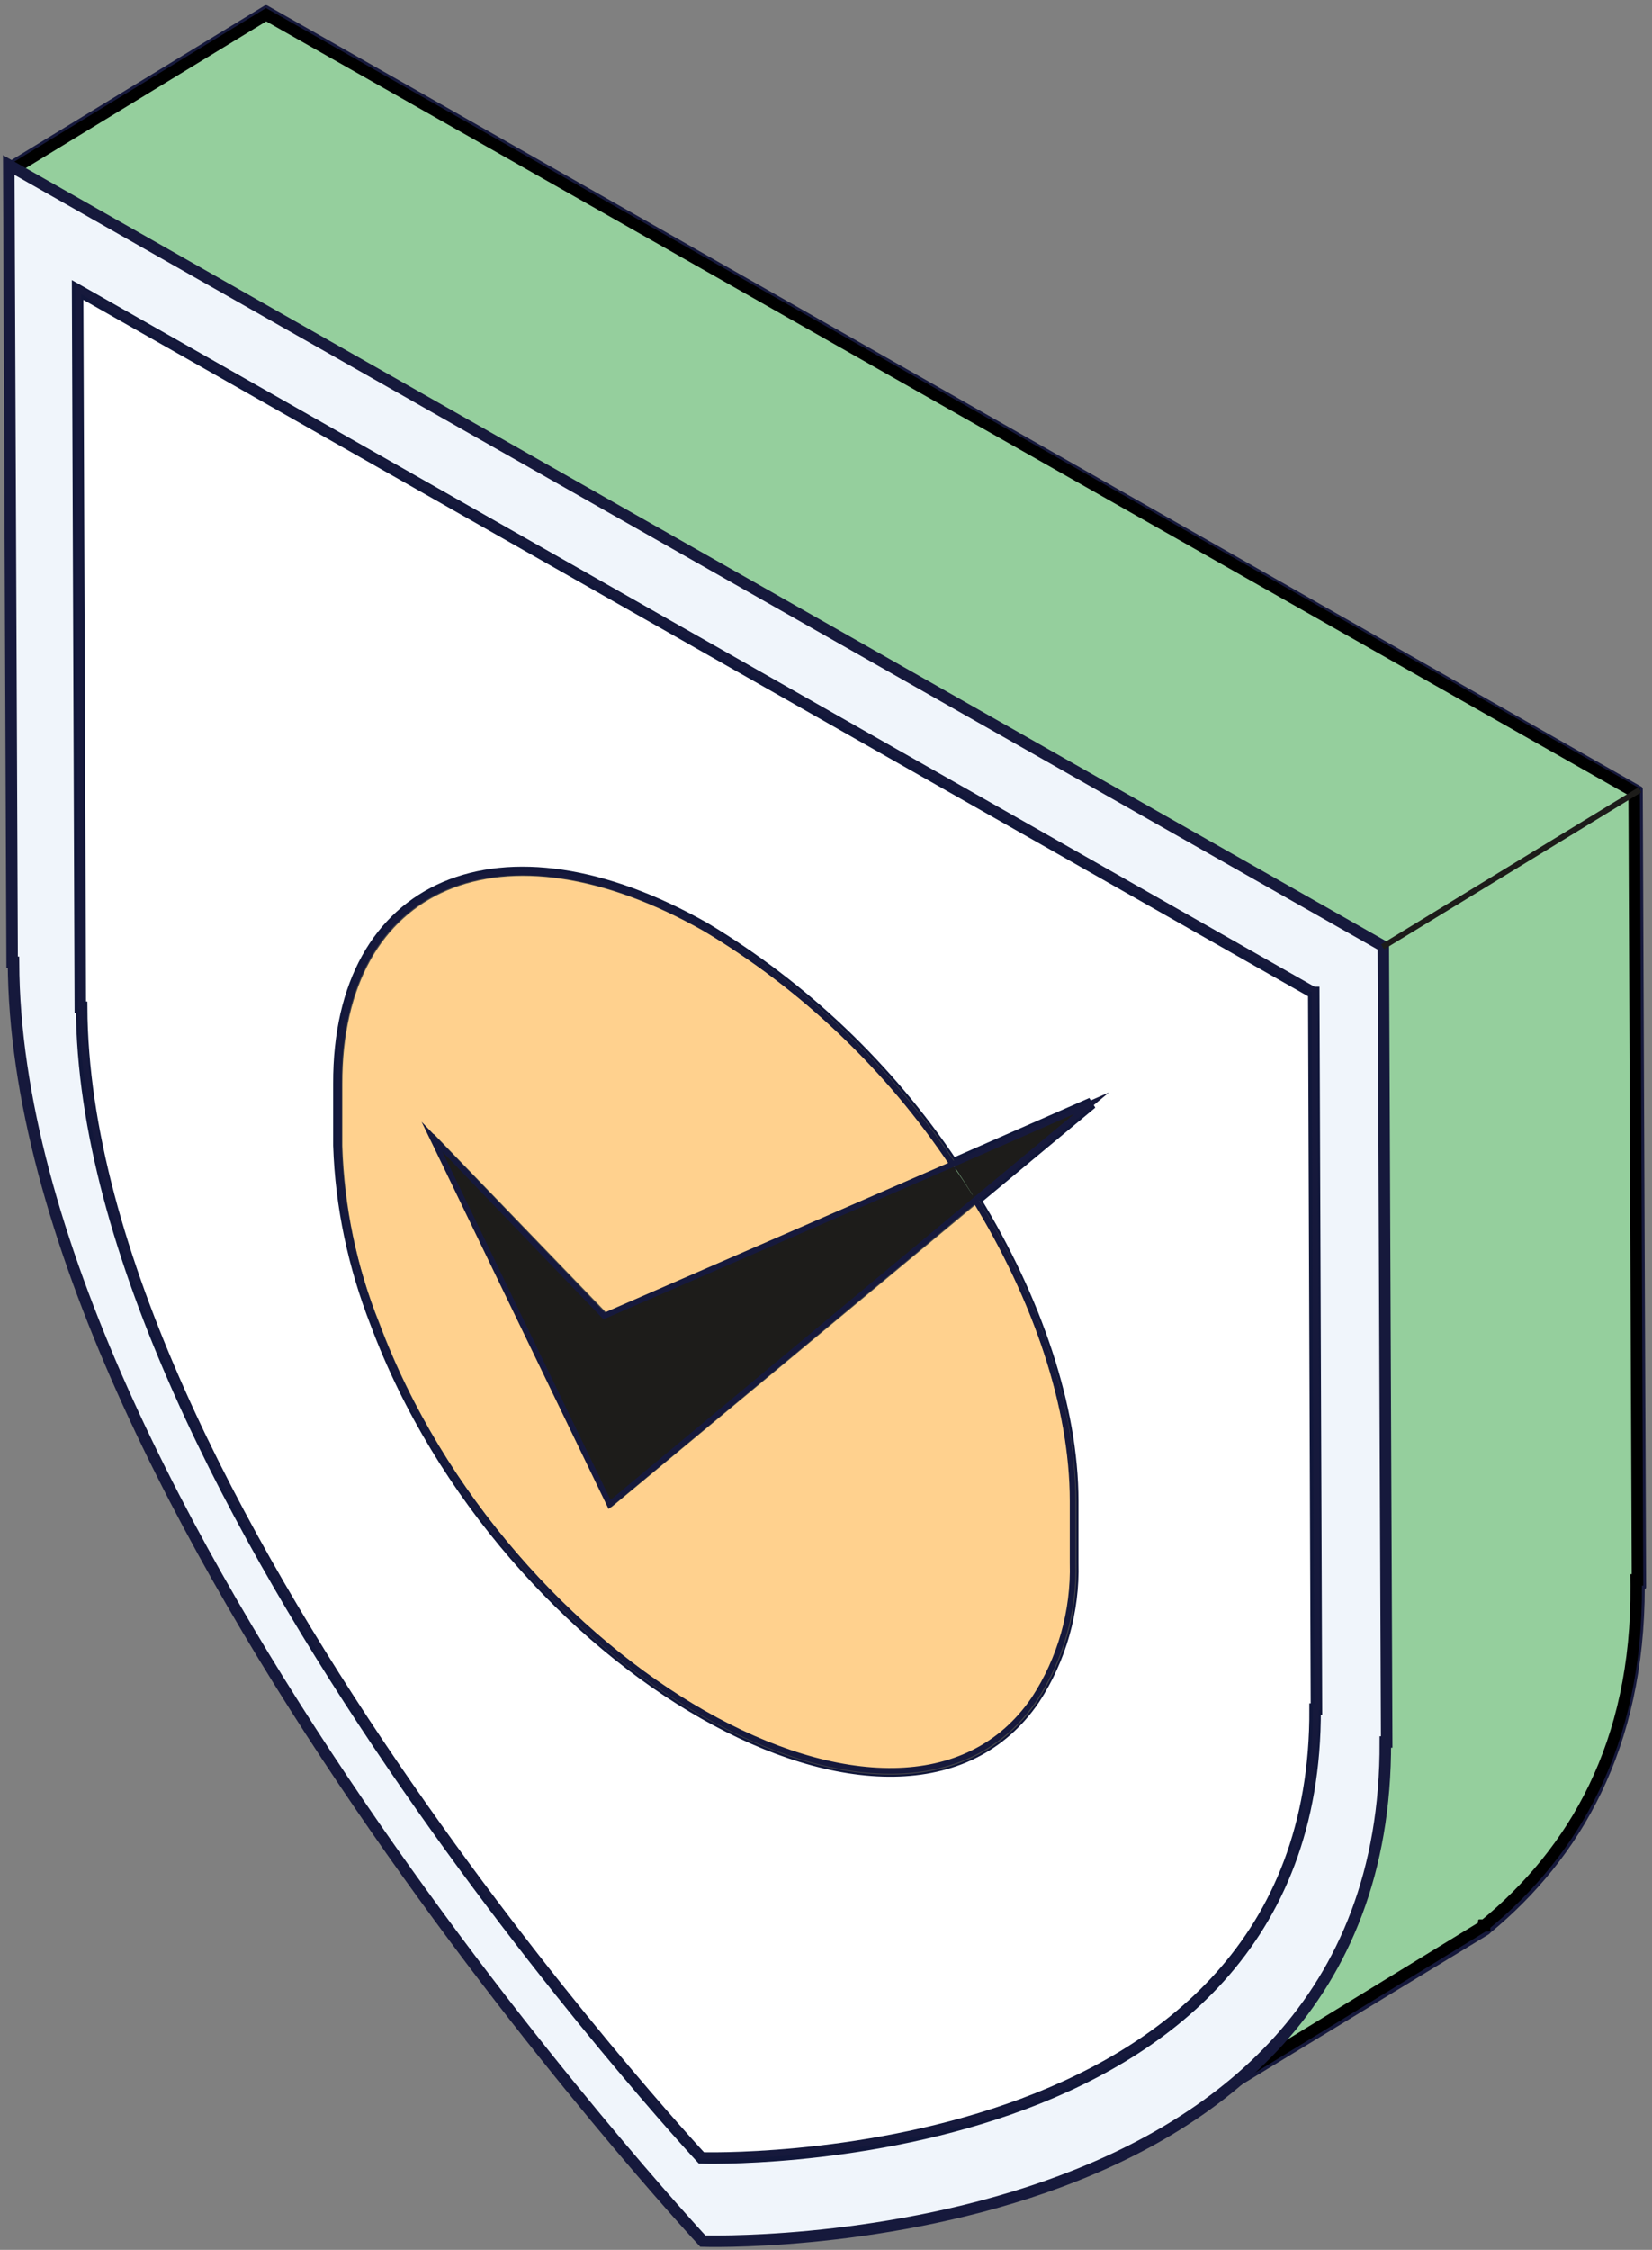
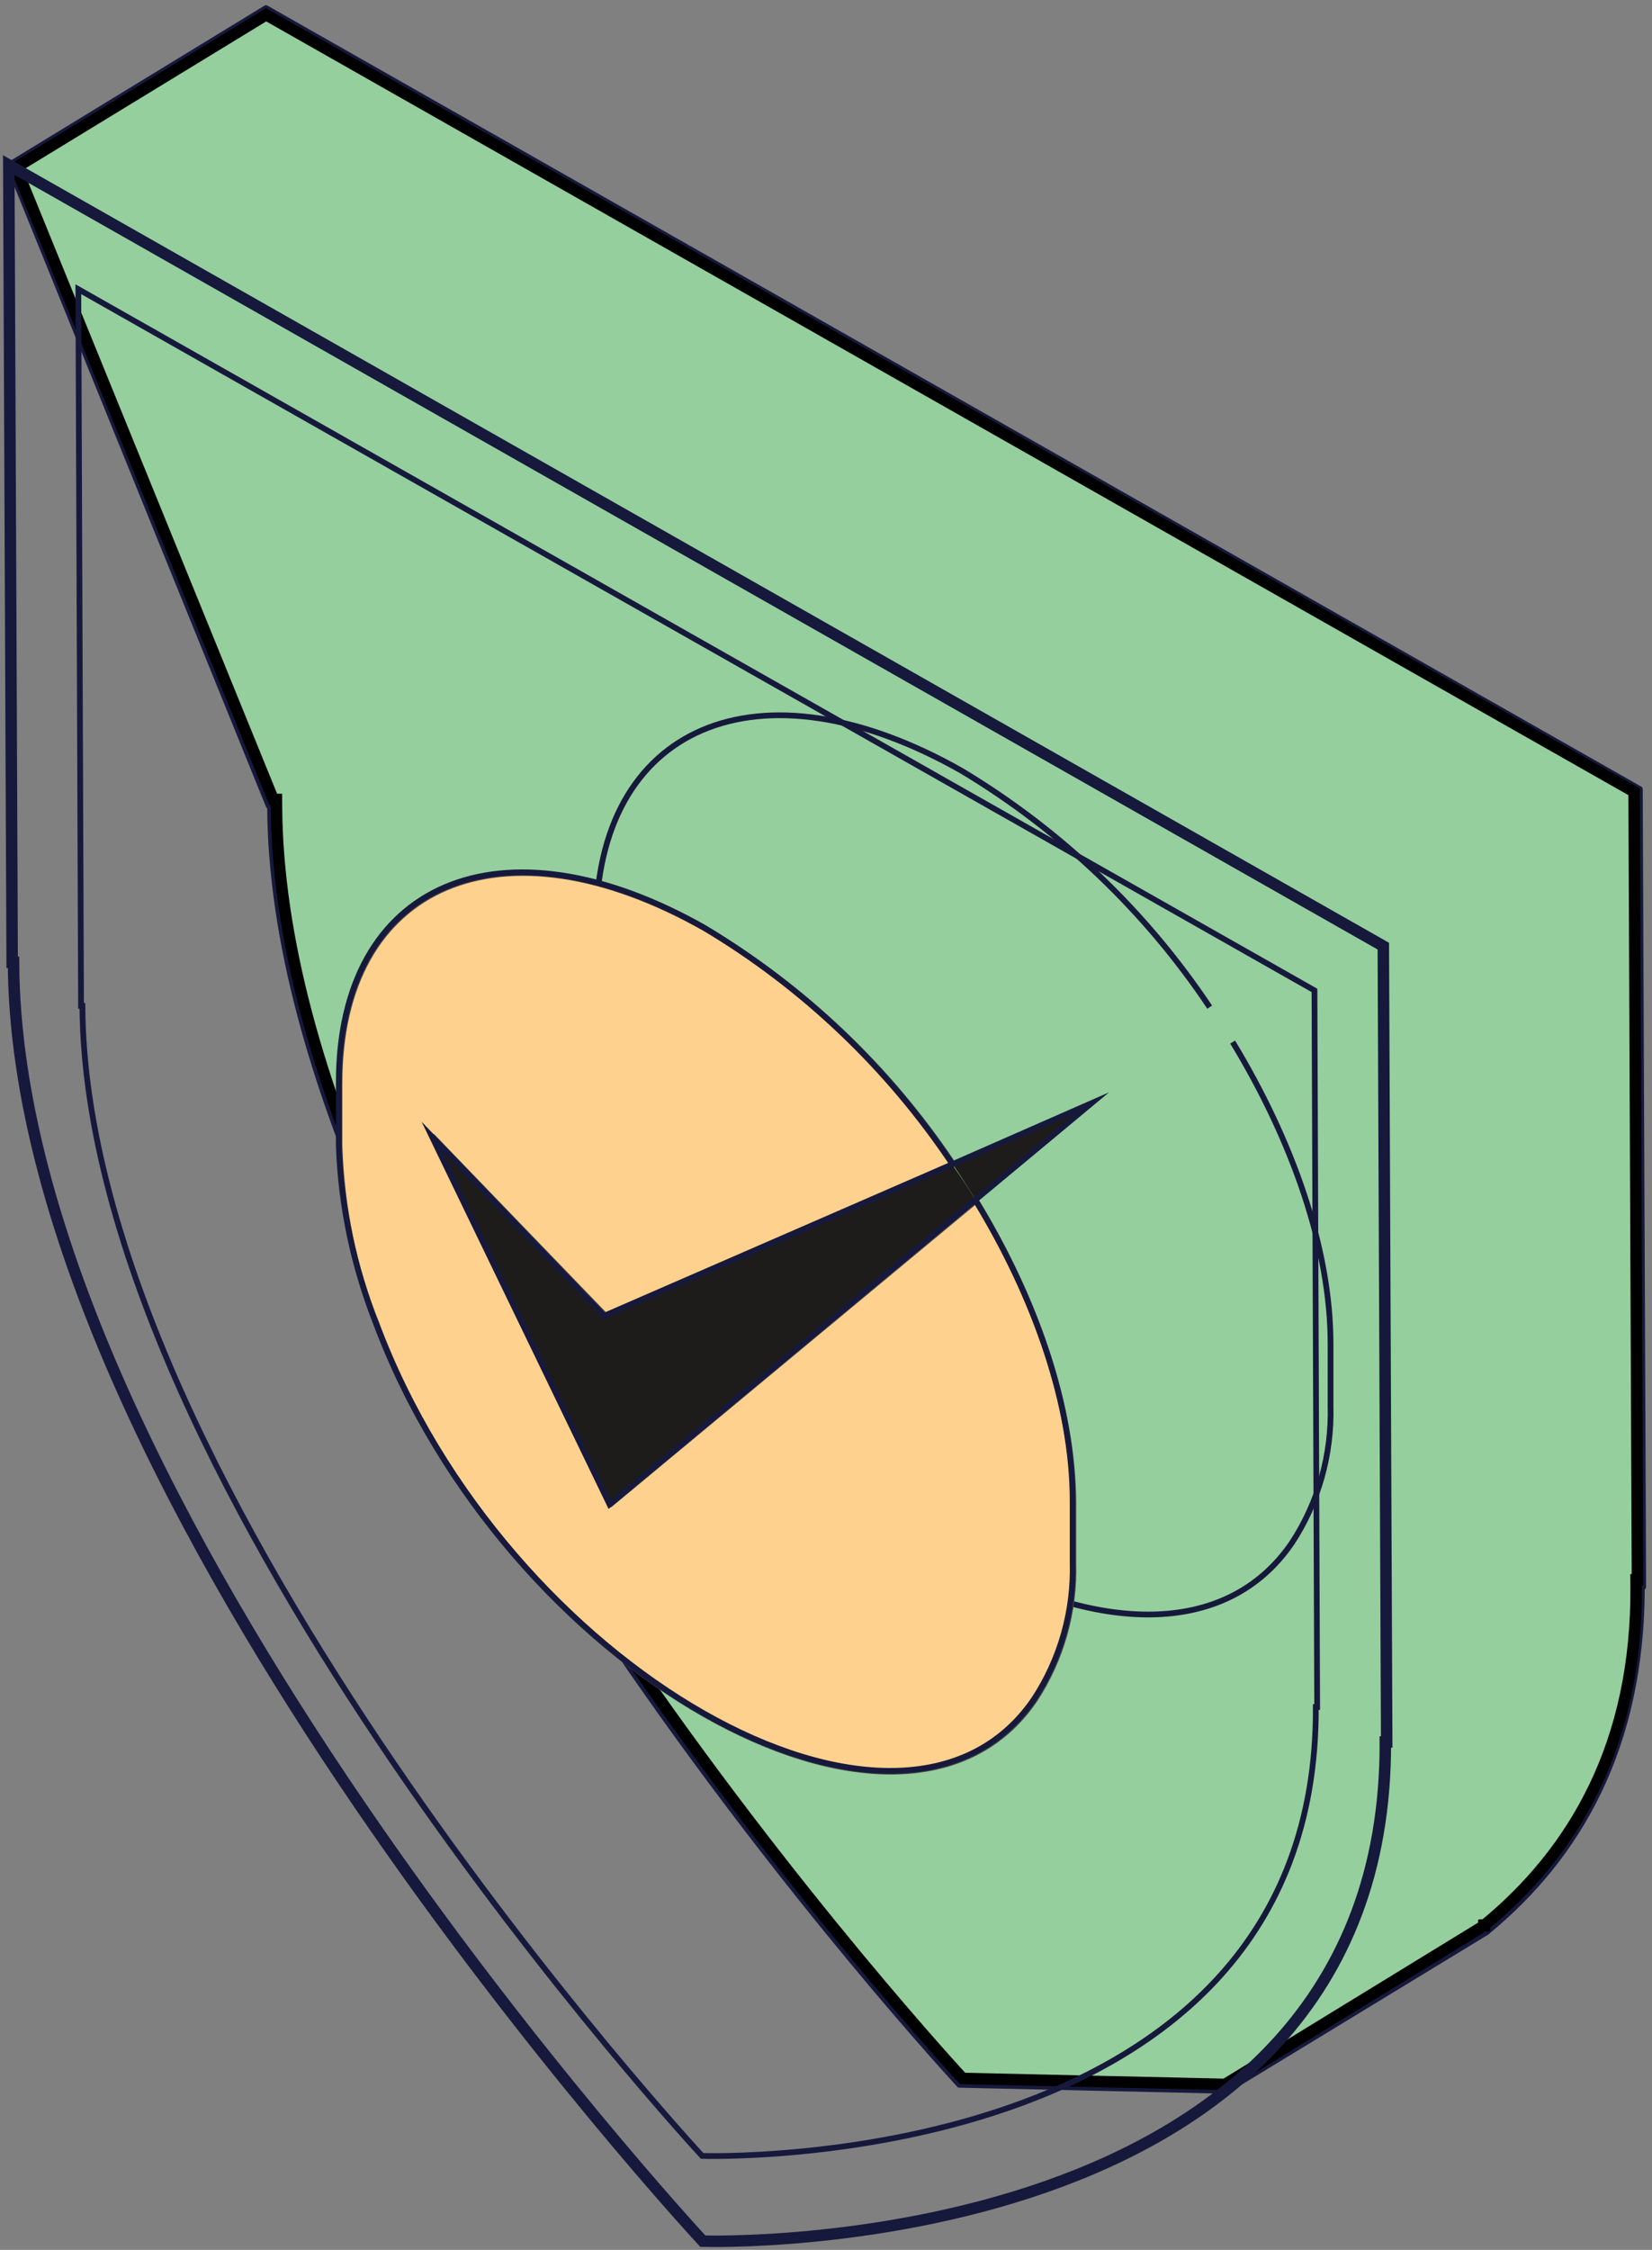
<svg xmlns="http://www.w3.org/2000/svg" width="72" height="98" viewBox="0 0 72 98" fill="none">
  <rect x="0" y="0" width="72" height="98" fill="#808080" stroke="none" />
  <path d="M71.471 34.402L71.618 69.124H71.559C71.559 76.139 68.764 80.874 64.88 84.088C64.88 84.088 64.85 84.118 64.821 84.147L53.434 91.074L41.812 90.811C41.812 90.811 11.858 58.573 11.77 35.103H11.711L0.383 7.191L11.593 0.352L71.471 34.372V34.402ZM53.728 45.42L58.789 41.212L52.728 43.871C49.932 39.692 46.255 36.185 41.929 33.583C33.073 28.556 25.952 31.596 25.982 40.364V43.053C26.07 45.713 26.629 48.343 27.629 50.828C33.249 65.85 50.55 75.671 56.317 67.195C57.465 65.441 58.053 63.366 57.995 61.233V58.544C57.995 54.422 56.376 49.746 53.728 45.42Z" fill="#16193C" stroke="#16193C" stroke-width="0.25" stroke-linecap="round" stroke-linejoin="round" />
-   <path d="M58.788 41.211L53.727 45.42C53.403 44.894 53.08 44.367 52.727 43.871L58.788 41.211Z" fill="#4368B1" />
+   <path d="M58.788 41.211L53.727 45.42C53.403 44.894 53.08 44.367 52.727 43.871Z" fill="#4368B1" />
  <path d="M53.723 45.421C56.371 49.747 57.96 54.423 57.99 58.574V61.262C58.049 63.367 57.46 65.442 56.313 67.196C50.545 75.672 33.244 65.88 27.624 50.828C26.624 48.344 26.065 45.743 25.977 43.083V40.394C25.947 31.626 33.068 28.586 41.924 33.613C46.25 36.185 49.928 39.693 52.693 43.872L37.511 50.507L30.008 42.703L37.746 58.69L53.694 45.421H53.723Z" fill="#4368B1" />
  <path d="M53.725 45.421L37.778 58.691L30.039 42.703L37.542 50.507L52.695 43.901C53.078 44.398 53.431 44.924 53.725 45.45V45.421Z" fill="#4368B1" />
  <path d="M71.367 68.816H71.307L71.309 69.068C71.367 75.973 68.579 80.667 64.721 83.837L64.712 83.844L64.704 83.853L64.703 83.853L64.703 83.853L64.703 83.853L64.703 83.853L64.703 83.854L64.703 83.854L64.702 83.854L64.702 83.854L64.702 83.854L64.702 83.854L64.702 83.855L64.701 83.855L64.701 83.855L64.701 83.855L64.701 83.855L64.701 83.855L64.701 83.856L64.7 83.856L64.7 83.856L64.7 83.856L64.7 83.856L64.7 83.856L64.7 83.857L64.699 83.857L64.699 83.857L64.699 83.857L64.699 83.857L64.699 83.858L64.698 83.858L64.698 83.858L64.698 83.858L64.698 83.858L64.698 83.858L64.698 83.859L64.698 83.859L64.697 83.859L64.697 83.859L64.697 83.859L64.697 83.859L64.697 83.859L64.697 83.86L64.696 83.86L64.696 83.86L64.696 83.86L64.696 83.86L64.696 83.861L64.695 83.861L64.695 83.861L64.695 83.861L64.695 83.861L64.695 83.861L64.695 83.862L64.694 83.862L64.694 83.862L64.694 83.862L64.694 83.862L64.694 83.862L64.694 83.863L64.693 83.863L64.693 83.863L64.693 83.863L64.693 83.863L64.693 83.863L64.693 83.864L64.692 83.864L64.692 83.864L64.692 83.864L64.692 83.864L64.692 83.864L64.692 83.865L64.691 83.865L64.691 83.865L64.691 83.865L64.691 83.865L64.691 83.865L64.691 83.866L64.69 83.866L64.69 83.866L64.69 83.866L64.69 83.866L64.69 83.867L64.689 83.867L64.689 83.867L64.689 83.867L64.689 83.867L64.689 83.867L64.689 83.868L64.689 83.868L64.688 83.868L64.688 83.868L64.688 83.868L64.688 83.868L64.688 83.868L64.688 83.869L64.687 83.869L64.687 83.869L64.687 83.869L64.687 83.869L64.687 83.869L64.686 83.87L64.686 83.87L64.686 83.87L64.686 83.87L64.686 83.87L64.686 83.87L64.686 83.871L64.685 83.871L64.685 83.871L64.685 83.871L64.685 83.871L64.685 83.871L64.684 83.872L64.684 83.872L64.684 83.872L64.684 83.872L64.684 83.872L64.684 83.872L64.684 83.873L64.683 83.873L64.683 83.873L64.683 83.873L64.683 83.873L64.683 83.873L64.683 83.874L64.682 83.874L64.682 83.874L64.682 83.874L64.682 83.874L64.682 83.874L64.682 83.874L64.681 83.875L64.681 83.875L64.681 83.875L64.681 83.875L64.681 83.875L64.681 83.875L64.68 83.876L64.68 83.876L64.68 83.876L64.68 83.876L64.68 83.876L64.68 83.876L64.68 83.877L64.679 83.877L64.679 83.877L64.679 83.877L64.679 83.877L64.679 83.877L64.679 83.877L64.678 83.878L64.678 83.878L64.678 83.878L64.678 83.878L64.678 83.878L64.678 83.878L64.677 83.879L64.677 83.879L64.677 83.879L64.677 83.879L64.677 83.879L64.677 83.879L64.677 83.879L64.676 83.88L64.676 83.88L64.676 83.88L64.676 83.88L64.676 83.88L64.676 83.88L64.675 83.881L64.675 83.881L64.675 83.881L64.675 83.881L64.675 83.881L64.675 83.881L64.674 83.882L64.674 83.882L64.674 83.882L64.674 83.882L64.674 83.882L64.674 83.882L64.674 83.882L64.674 83.883L64.673 83.883L64.673 83.883L64.673 83.883L64.673 83.883L64.673 83.883L64.673 83.883L64.672 83.884L64.672 83.884L64.672 83.884L64.672 83.884L64.672 83.884L64.672 83.884L64.671 83.885L64.671 83.885L64.671 83.885L64.671 83.885L64.671 83.885L64.671 83.885L64.671 83.885L64.671 83.885L64.67 83.886L64.67 83.886L64.67 83.886L64.67 83.886L64.67 83.886L64.67 83.886L64.669 83.886L64.669 83.887L64.669 83.887L64.669 83.887L64.669 83.887L64.669 83.887L64.669 83.887L64.668 83.888L64.668 83.888L64.668 83.888L64.668 83.888L64.668 83.888L64.668 83.888L64.668 83.888L64.668 83.888L64.667 83.889L64.667 83.889L64.667 83.889L64.667 83.889L64.667 83.889L64.667 83.889L64.667 83.889L64.666 83.89L64.666 83.89L64.666 83.89L64.666 83.89L64.666 83.89L64.666 83.89L64.666 83.89L64.665 83.891L64.665 83.891L64.665 83.891L64.665 83.891L53.395 90.793L41.953 90.534L41.939 90.519C41.883 90.458 41.799 90.366 41.69 90.246C41.471 90.005 41.15 89.648 40.741 89.185C39.923 88.259 38.755 86.91 37.352 85.218C34.546 81.833 30.804 77.076 27.06 71.588C23.315 66.099 19.571 59.882 16.759 53.578C13.945 47.27 12.071 40.891 12.049 35.073L12.048 34.824H11.909L0.695 7.293L11.598 0.642L71.221 34.489L71.367 68.816Z" fill="#95CF9D" stroke="black" stroke-width="0.5" />
  <path d="M52.723 43.87C49.928 39.691 46.25 36.183 41.924 33.582C33.068 28.555 25.947 31.594 25.977 40.363V43.052C26.065 45.711 26.624 48.342 27.624 50.826C33.244 65.849 50.545 75.67 56.313 67.194C57.46 65.44 58.049 63.365 57.99 61.231V58.542C57.99 54.392 56.342 49.715 53.723 45.39" stroke="#16193C" stroke-width="0.25" stroke-miterlimit="10" />
-   <path d="M52.725 43.871L37.542 50.476L30.039 42.672L37.778 58.689L53.725 45.42L58.786 41.211L52.725 43.871Z" stroke="#16193C" stroke-width="0.25" stroke-miterlimit="10" />
-   <path d="M60.258 41.24L60.406 75.962H60.347C60.406 98.643 30.599 97.649 30.599 97.649C30.599 97.678 0.675 65.44 0.558 41.97H0.499L0.352 7.219L60.258 41.269V41.24ZM57.375 74.442L57.257 43.227L3.412 12.597L3.529 43.812H3.588C3.706 64.914 30.599 93.908 30.599 93.908C30.599 93.908 57.434 94.784 57.345 74.355H57.404L57.375 74.442Z" fill="#F0F5FB" />
-   <path d="M57.258 43.23L57.376 74.445H57.317C57.405 94.846 30.57 93.998 30.57 93.998C30.57 93.998 3.648 65.005 3.559 43.873H3.501L3.383 12.629L57.228 43.23H57.258ZM42.516 52.261L47.577 48.053L41.516 50.712C38.721 46.533 35.043 43.026 30.718 40.424C21.861 35.397 14.74 38.437 14.77 47.205V49.894C14.858 52.554 15.417 55.155 16.388 57.639C22.008 72.662 39.309 82.483 45.076 74.007C46.224 72.253 46.812 70.178 46.754 68.074V65.385C46.754 61.293 45.135 56.587 42.516 52.291V52.261Z" fill="white" stroke="#11173A" stroke-width="0.5" />
  <path d="M47.577 48.051L42.516 52.26C42.192 51.733 41.869 51.207 41.516 50.711L47.577 48.051Z" fill="#1D1C1A" />
  <path d="M42.514 52.261C45.162 56.587 46.751 61.263 46.781 65.413V68.102C46.84 70.207 46.251 72.282 45.103 74.035C39.336 82.511 22.035 72.72 16.415 57.668C15.415 55.213 14.885 52.582 14.797 49.923V47.234C14.768 38.465 21.888 35.426 30.745 40.453C35.07 43.025 38.748 46.532 41.543 50.712L26.39 57.317L18.857 49.514L26.596 65.53L42.544 52.29L42.514 52.261Z" fill="#FFD18E" stroke="#47474A" stroke-width="0.25" stroke-linecap="round" stroke-linejoin="round" />
  <path d="M42.514 52.259L26.567 65.528L18.828 49.512L26.331 57.316L41.484 50.71C41.867 51.236 42.191 51.733 42.514 52.259Z" fill="#1D1C1A" />
  <path d="M3.414 12.598L3.532 43.813H3.591C3.708 64.915 30.602 93.909 30.602 93.909C30.602 93.909 57.436 94.785 57.348 74.356H57.407L57.289 43.141L3.414 12.598Z" stroke="#16193C" stroke-width="0.25" stroke-miterlimit="10" />
  <path d="M0.383 7.191L0.53 41.914H0.589C0.677 65.383 30.631 97.621 30.631 97.621C30.631 97.621 60.466 98.586 60.378 75.876H60.437L60.29 41.212L0.383 7.191Z" stroke="#16193C" stroke-width="0.5" stroke-miterlimit="10" />
  <path d="M41.512 50.71C38.717 46.53 35.039 43.023 30.713 40.422C21.857 35.395 14.736 38.434 14.766 47.203V49.892C14.854 52.551 15.413 55.152 16.384 57.637C22.004 72.66 39.305 82.48 45.072 74.004C46.22 72.251 46.808 70.175 46.749 68.071V65.382C46.749 61.232 45.131 56.555 42.483 52.23" stroke="#16193C" stroke-width="0.25" stroke-miterlimit="10" />
  <path d="M41.514 50.711L26.331 57.316L18.828 49.512L26.567 65.529L42.514 52.26L47.575 48.051L41.514 50.711Z" stroke="#16193C" stroke-width="0.25" stroke-miterlimit="10" />
-   <path d="M71.468 34.402L60.258 41.242" stroke="#1D1C1A" stroke-width="0.25" stroke-miterlimit="10" />
</svg>